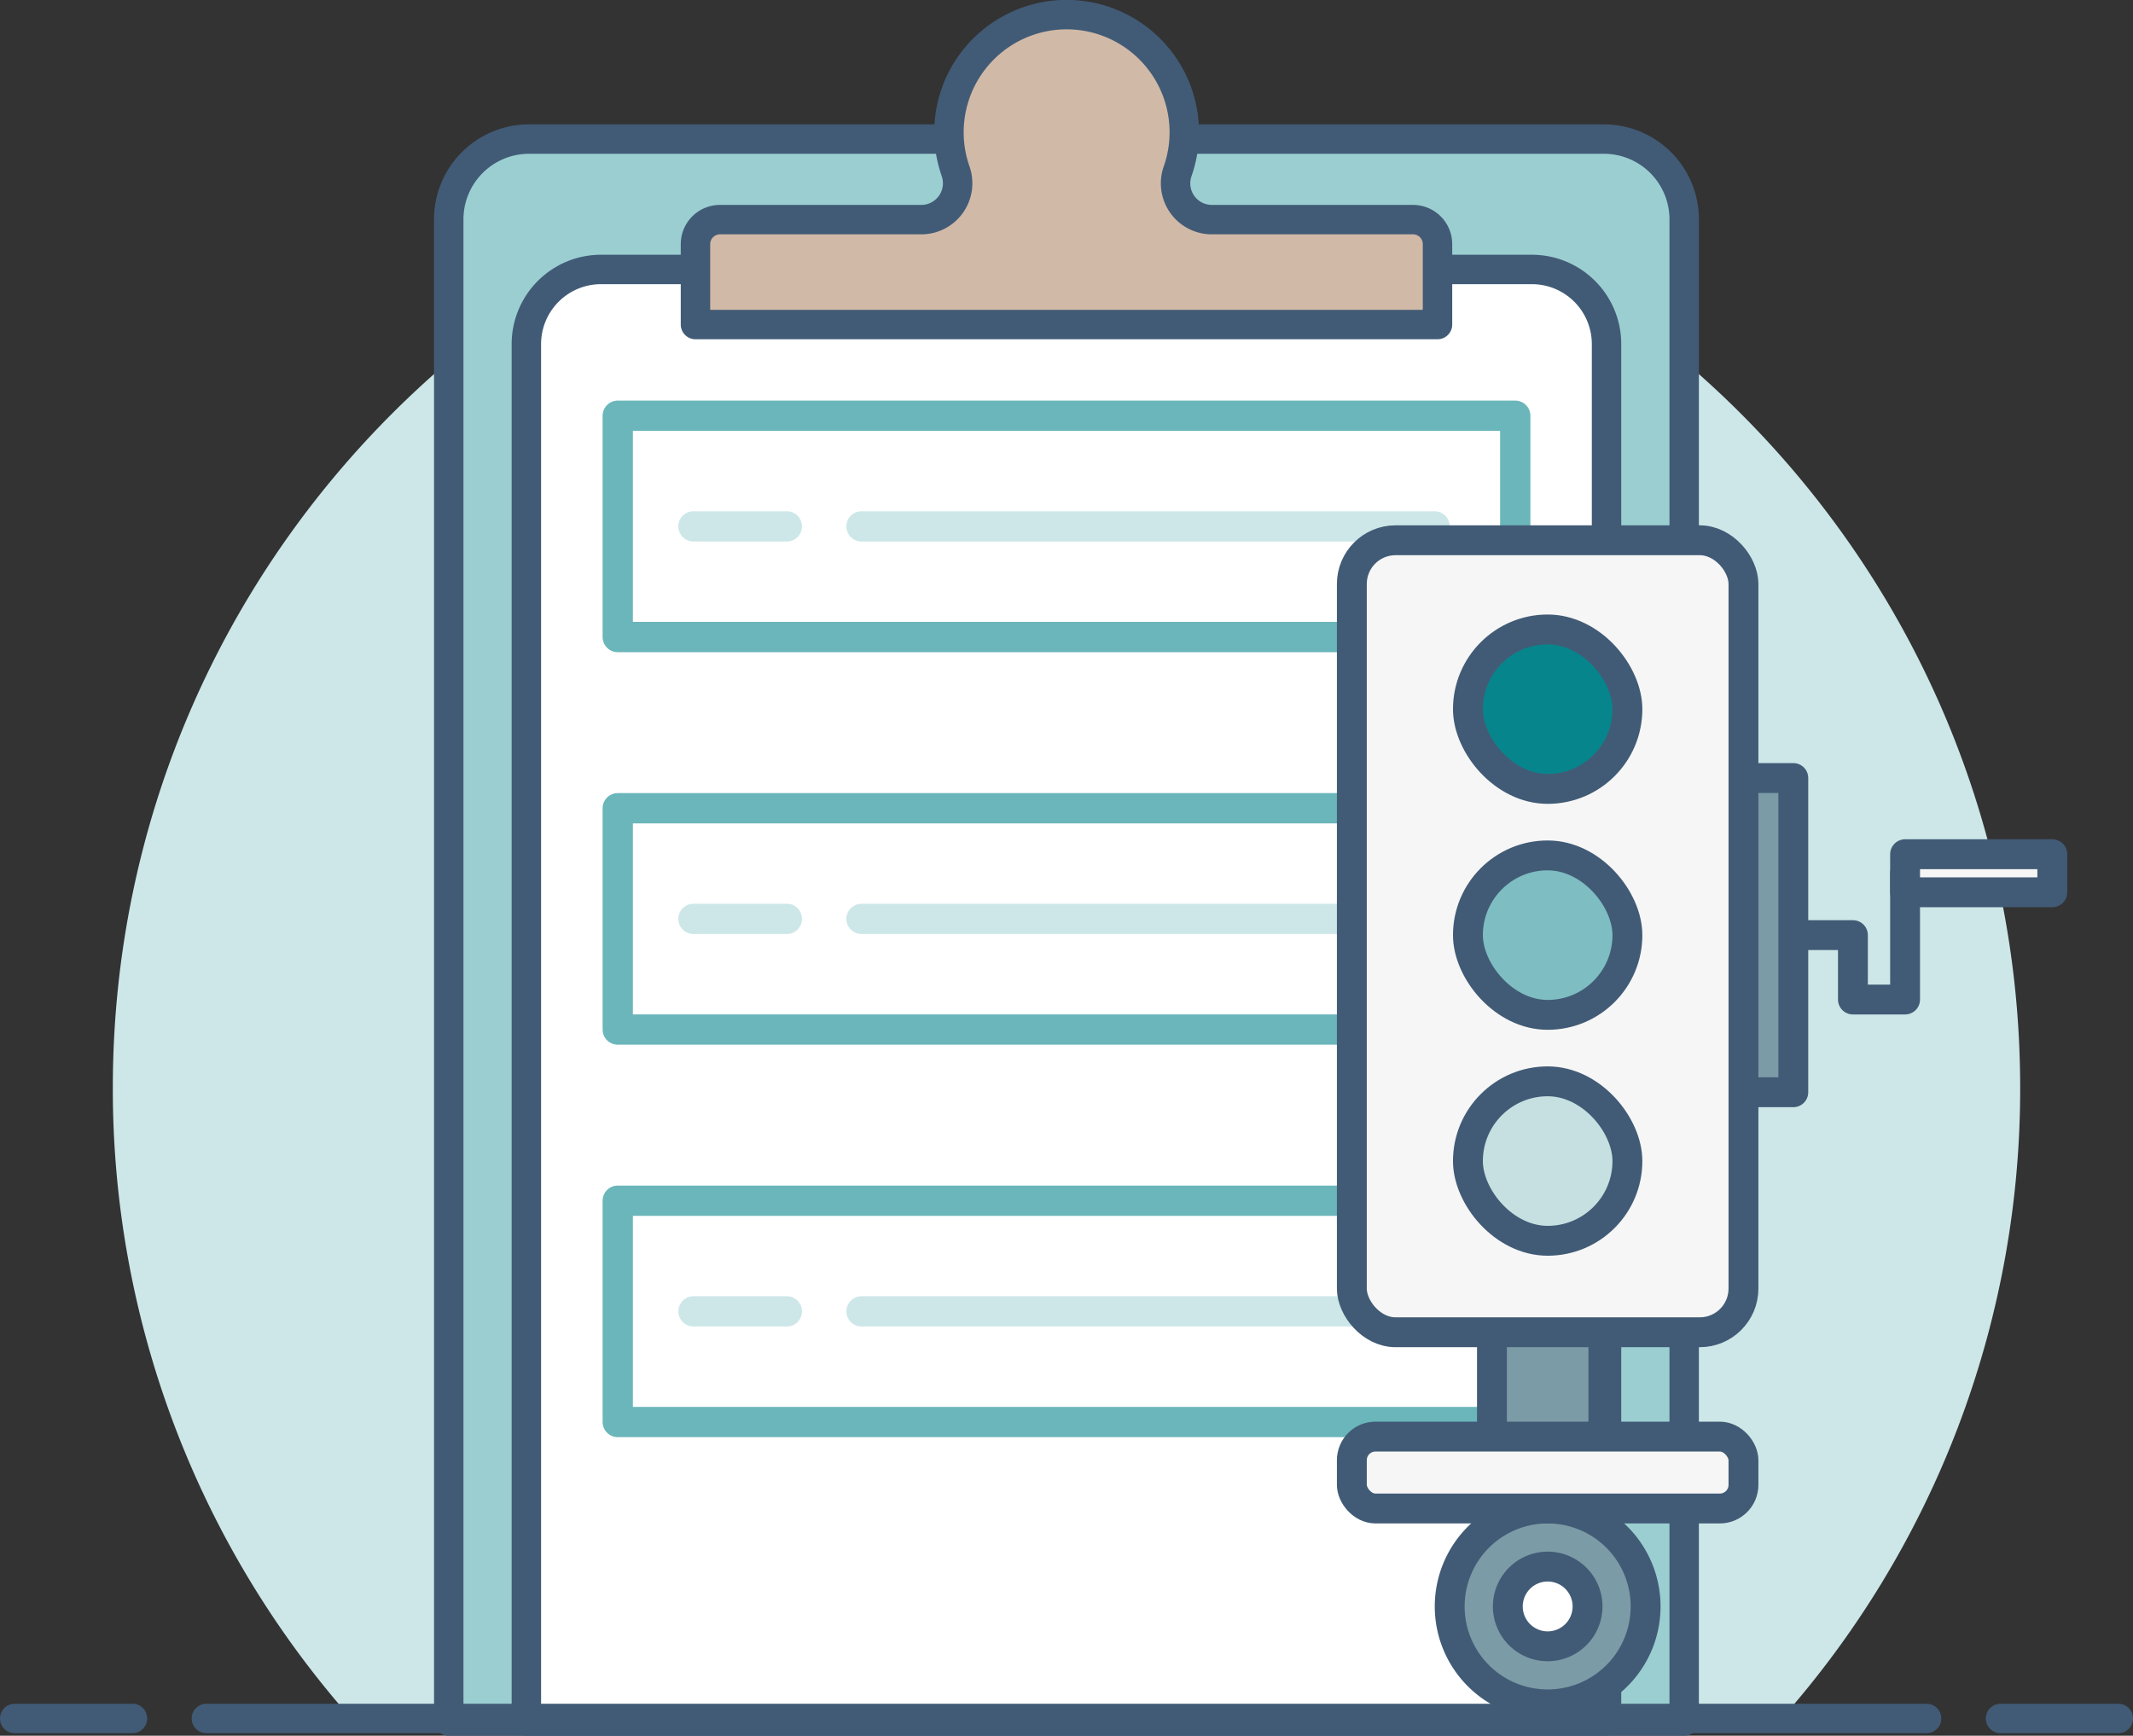
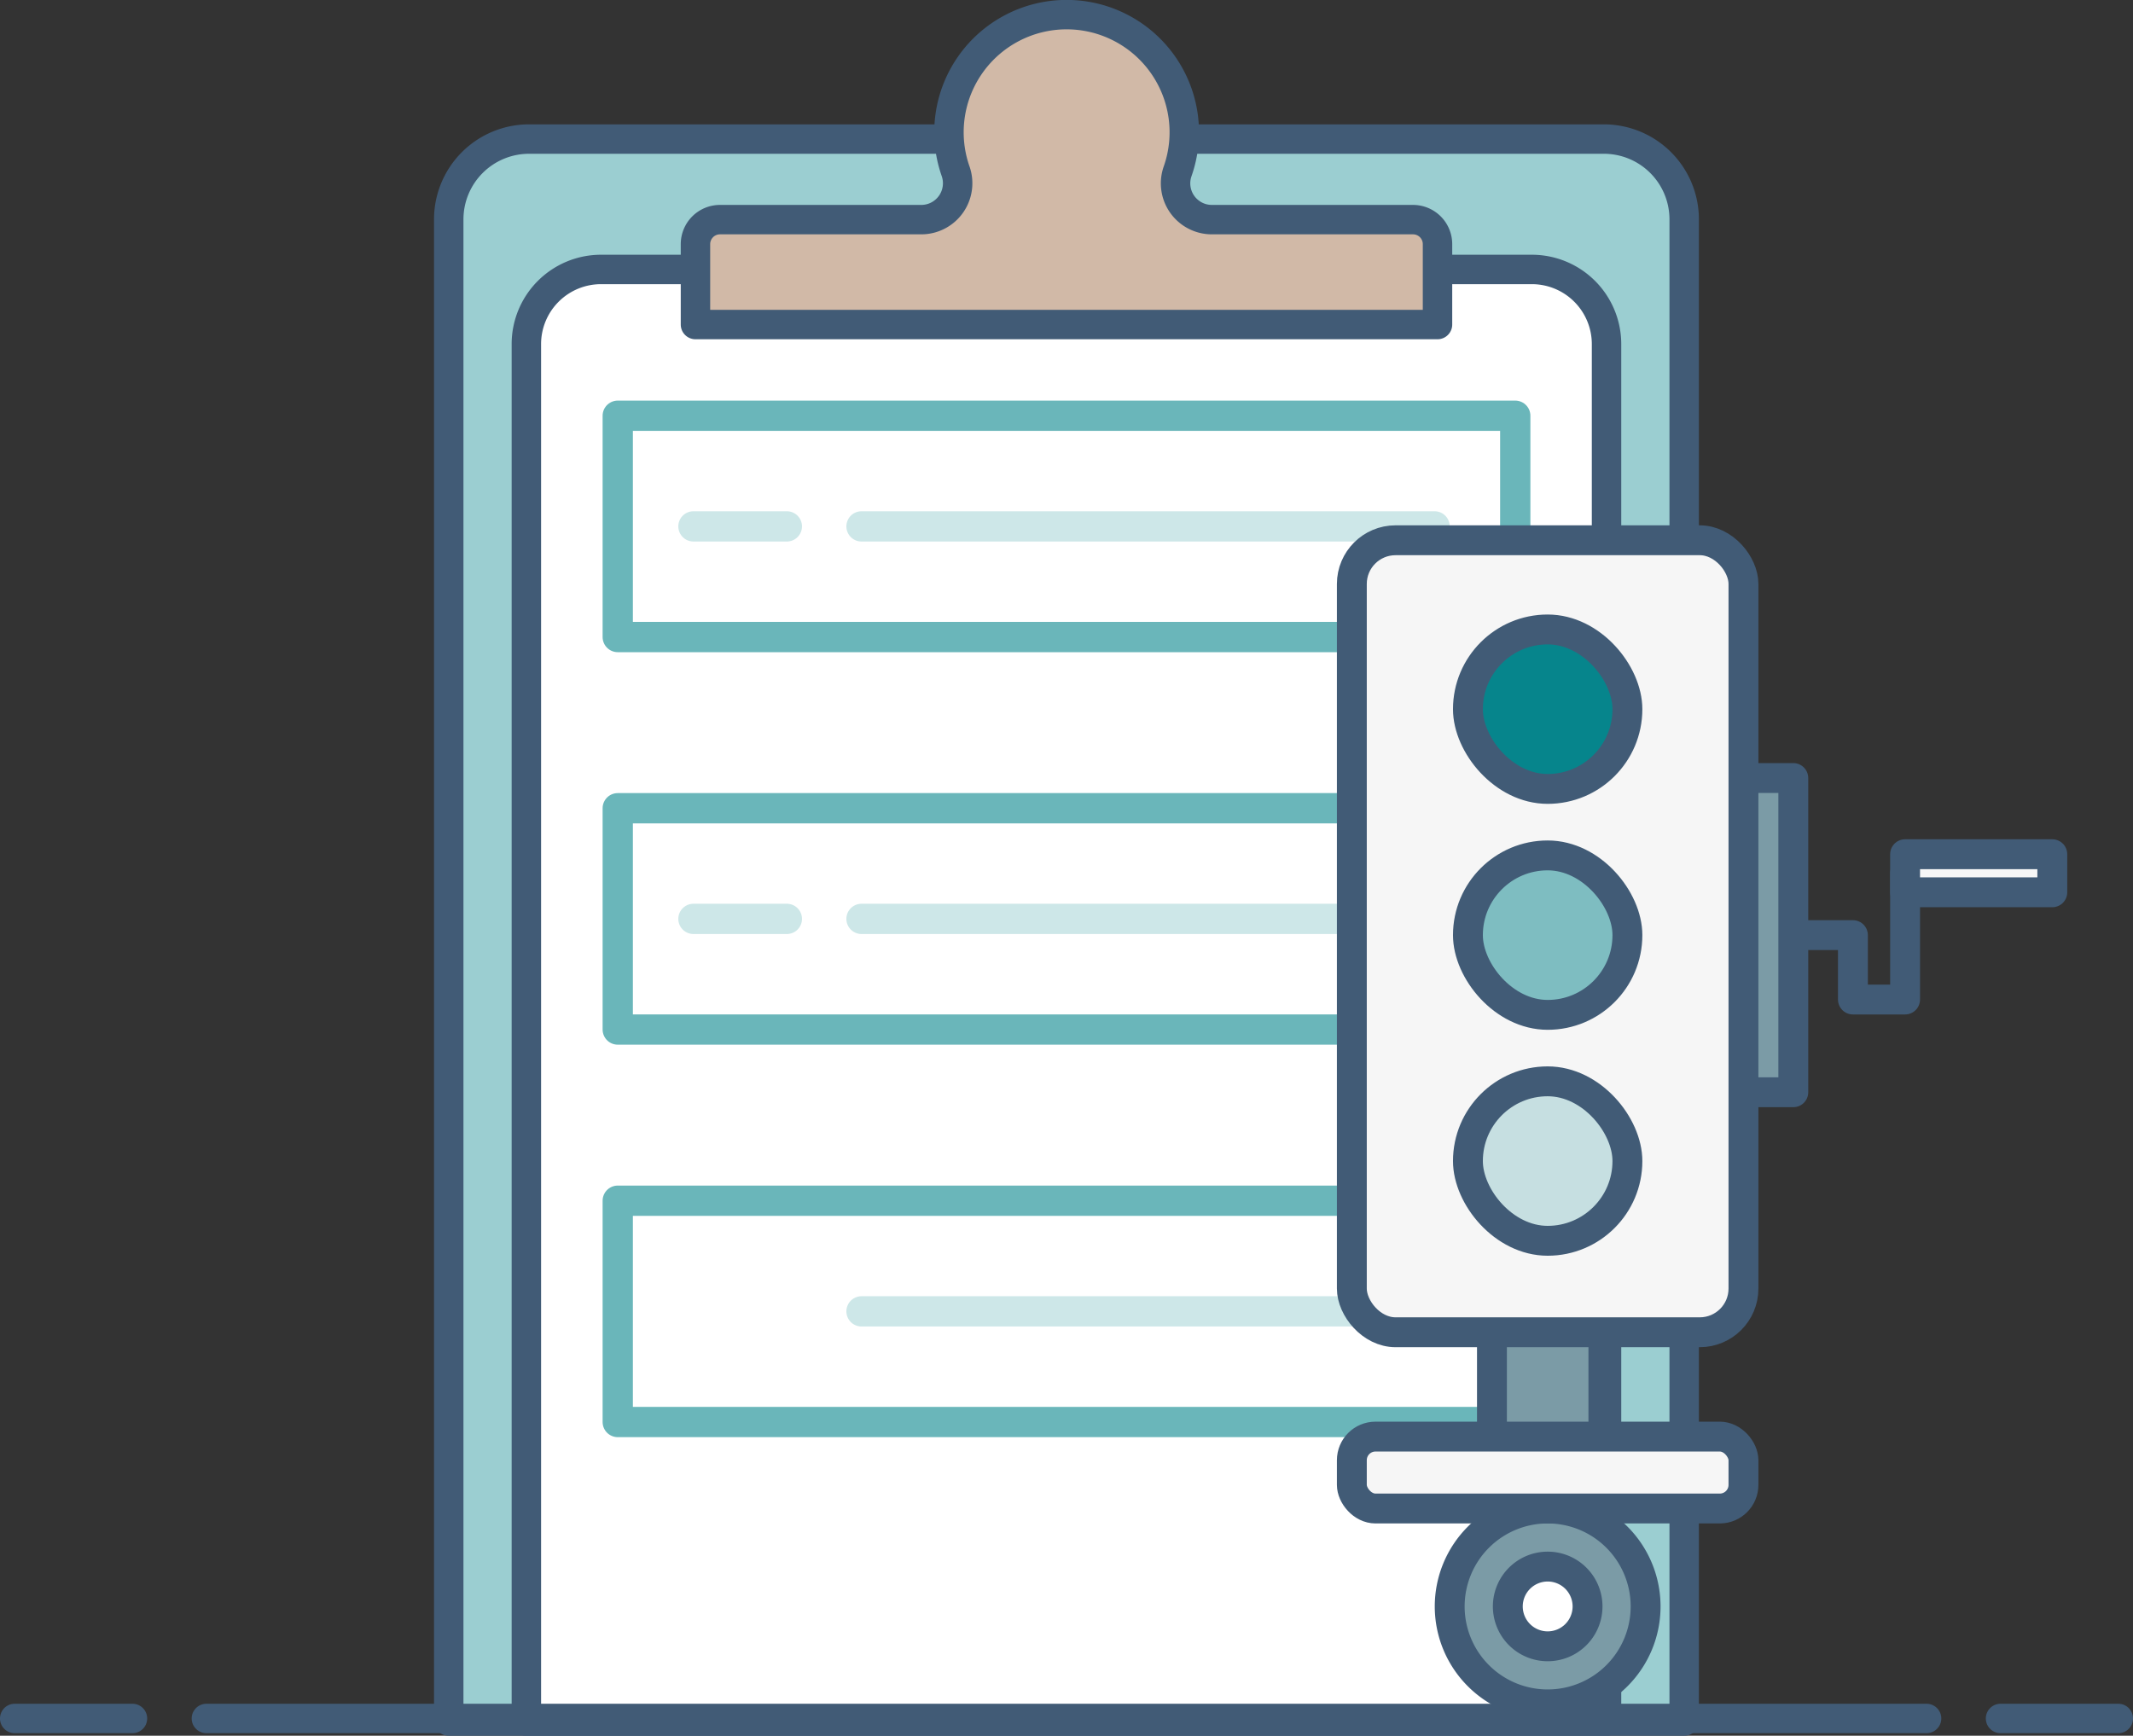
<svg xmlns="http://www.w3.org/2000/svg" viewBox="0 0 860.35 700.22">
  <rect x="0" y="0" width="860.35" height="700.22" fill="#333333" stroke="none" />
  <defs>
    <style>.a{fill:#cde7e8;}.b{fill:#9bced1;}.b,.c,.d,.g,.h,.i,.m,.n{stroke:#415b76;}.b,.f,.g,.h,.i,.n{stroke-linecap:round;}.b,.c,.d,.e,.g,.h,.i,.n{stroke-linejoin:round;}.b,.c,.d,.n{stroke-width:11.87px;}.c,.e{fill:#fff;}.d{fill:#d1b9a7;}.e{stroke:#6ab6ba;}.e,.f{stroke-width:12.21px;}.f,.h,.m,.n{fill:none;}.f{stroke:#cde7e8;}.f,.m{stroke-miterlimit:10;}.g{fill:#7b9ba6;}.g,.h,.i,.m{stroke-width:12.05px;}.i{fill:#f6f6f6;}.j,.k,.l{fill:#06858c;}.k{opacity:0.5;}.l{opacity:0.2;}</style>
  </defs>
  <title>compliance-check</title>
-   <path class="a" d="M717.22,694.86a383.19,383.19,0,0,0,97.62-256c0-212.45-172.22-384.67-384.67-384.67S45.51,226.36,45.51,438.81a383.19,383.19,0,0,0,97.62,256.05Z" />
  <path class="b" d="M213.43,56.1H646.92a32.4,32.4,0,0,1,32.4,32.4V694.29a0,0,0,0,1,0,0H181a0,0,0,0,1,0,0V88.5a32.4,32.4,0,0,1,32.4-32.4Z" />
  <path class="c" d="M242.44,108.7H617.91A30.12,30.12,0,0,1,648,138.83V694.29a0,0,0,0,1,0,0H212.31a0,0,0,0,1,0,0V138.83A30.12,30.12,0,0,1,242.44,108.7Z" />
  <path class="d" d="M475,69.1a47.46,47.46,0,1,0-89.6-.15A14.67,14.67,0,0,1,371.61,88.6h-81.2a9.89,9.89,0,0,0-9.89,9.88v32.44h299.3V98.48a9.88,9.88,0,0,0-9.88-9.88H488.76A14.63,14.63,0,0,1,475,69.1Z" />
  <rect class="e" x="249.17" y="167.71" width="362.01" height="89.28" />
  <line class="f" x1="279.7" y1="212.35" x2="317.38" y2="212.35" />
  <line class="f" x1="347.49" y1="212.35" x2="578.64" y2="212.35" />
  <rect class="e" x="249.17" y="326.05" width="362.01" height="89.28" />
  <line class="f" x1="279.7" y1="370.69" x2="317.38" y2="370.69" />
  <line class="f" x1="347.49" y1="370.69" x2="578.64" y2="370.69" />
  <rect class="e" x="249.17" y="484.38" width="362.01" height="89.28" />
-   <line class="f" x1="279.7" y1="529.02" x2="317.38" y2="529.02" />
  <line class="f" x1="347.49" y1="529.02" x2="578.64" y2="529.02" />
  <rect class="g" x="601.78" y="460.16" width="44.95" height="127.92" />
  <polyline class="h" points="723.33 377.24 747.38 377.24 747.38 403.22 768.42 403.22 768.42 352.28" />
  <rect class="g" x="645.07" y="362.37" width="126.77" height="29.75" transform="translate(331.21 1085.7) rotate(-90)" />
  <rect class="i" x="545.27" y="217.95" width="157.96" height="319.5" rx="17.62" />
  <rect class="j" x="592.09" y="253.93" width="64.33" height="64.33" rx="32.17" />
  <rect class="k" x="592.09" y="345.08" width="64.33" height="64.33" rx="32.17" />
  <rect class="l" x="592.09" y="436.22" width="64.33" height="64.33" rx="32.17" />
  <rect class="m" x="592.09" y="253.93" width="64.33" height="64.33" rx="32.17" />
  <rect class="m" x="592.09" y="345.08" width="64.33" height="64.33" rx="32.17" />
  <rect class="m" x="592.09" y="436.22" width="64.33" height="64.33" rx="32.17" />
  <path class="g" d="M624.25,608.55a39.51,39.51,0,1,0,39.51,39.51A39.51,39.51,0,0,0,624.25,608.55Zm0,55.59a16.08,16.08,0,1,1,16.09-16.08A16.08,16.08,0,0,1,624.25,664.14Z" />
  <rect class="i" x="545.27" y="579.54" width="157.96" height="29.01" rx="9.53" />
  <rect class="i" x="768.42" y="344.6" width="59.38" height="15.36" />
  <line class="n" x1="83.25" y1="693.25" x2="777.09" y2="693.25" />
  <line class="n" x1="806.92" y1="693.25" x2="854.42" y2="693.25" />
  <line class="n" x1="53.43" y1="693.25" x2="5.93" y2="693.25" />
</svg>